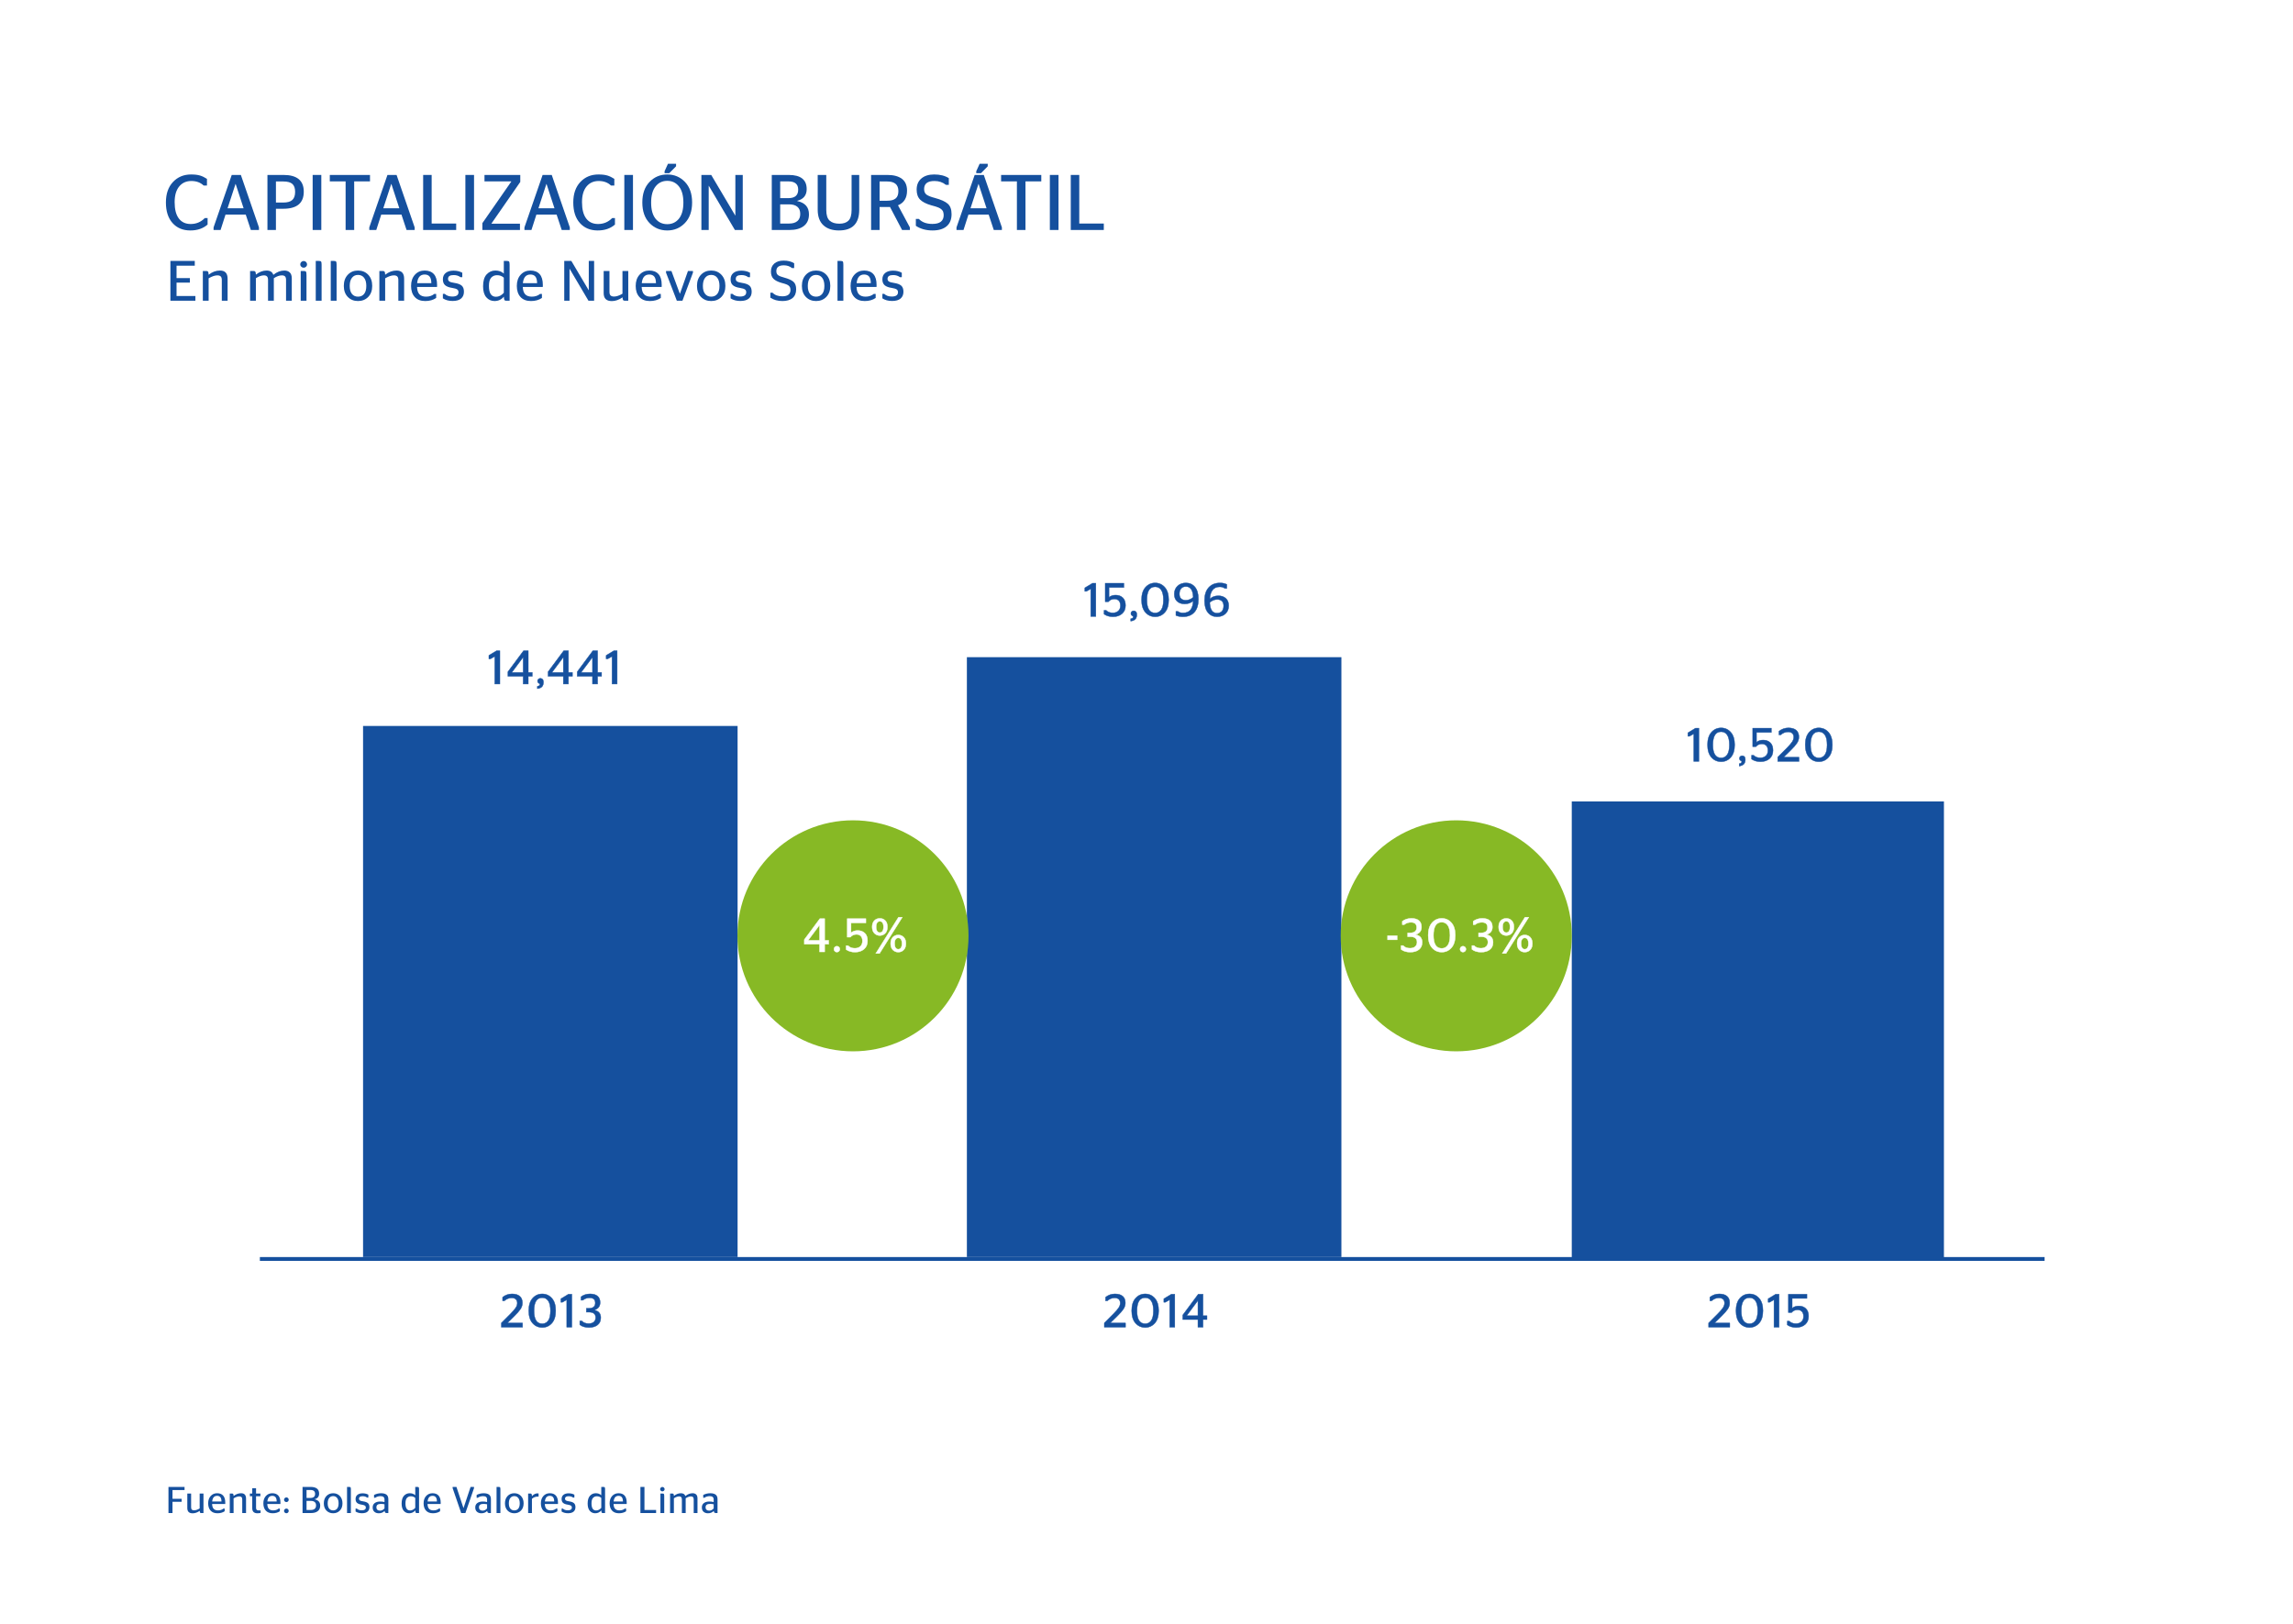
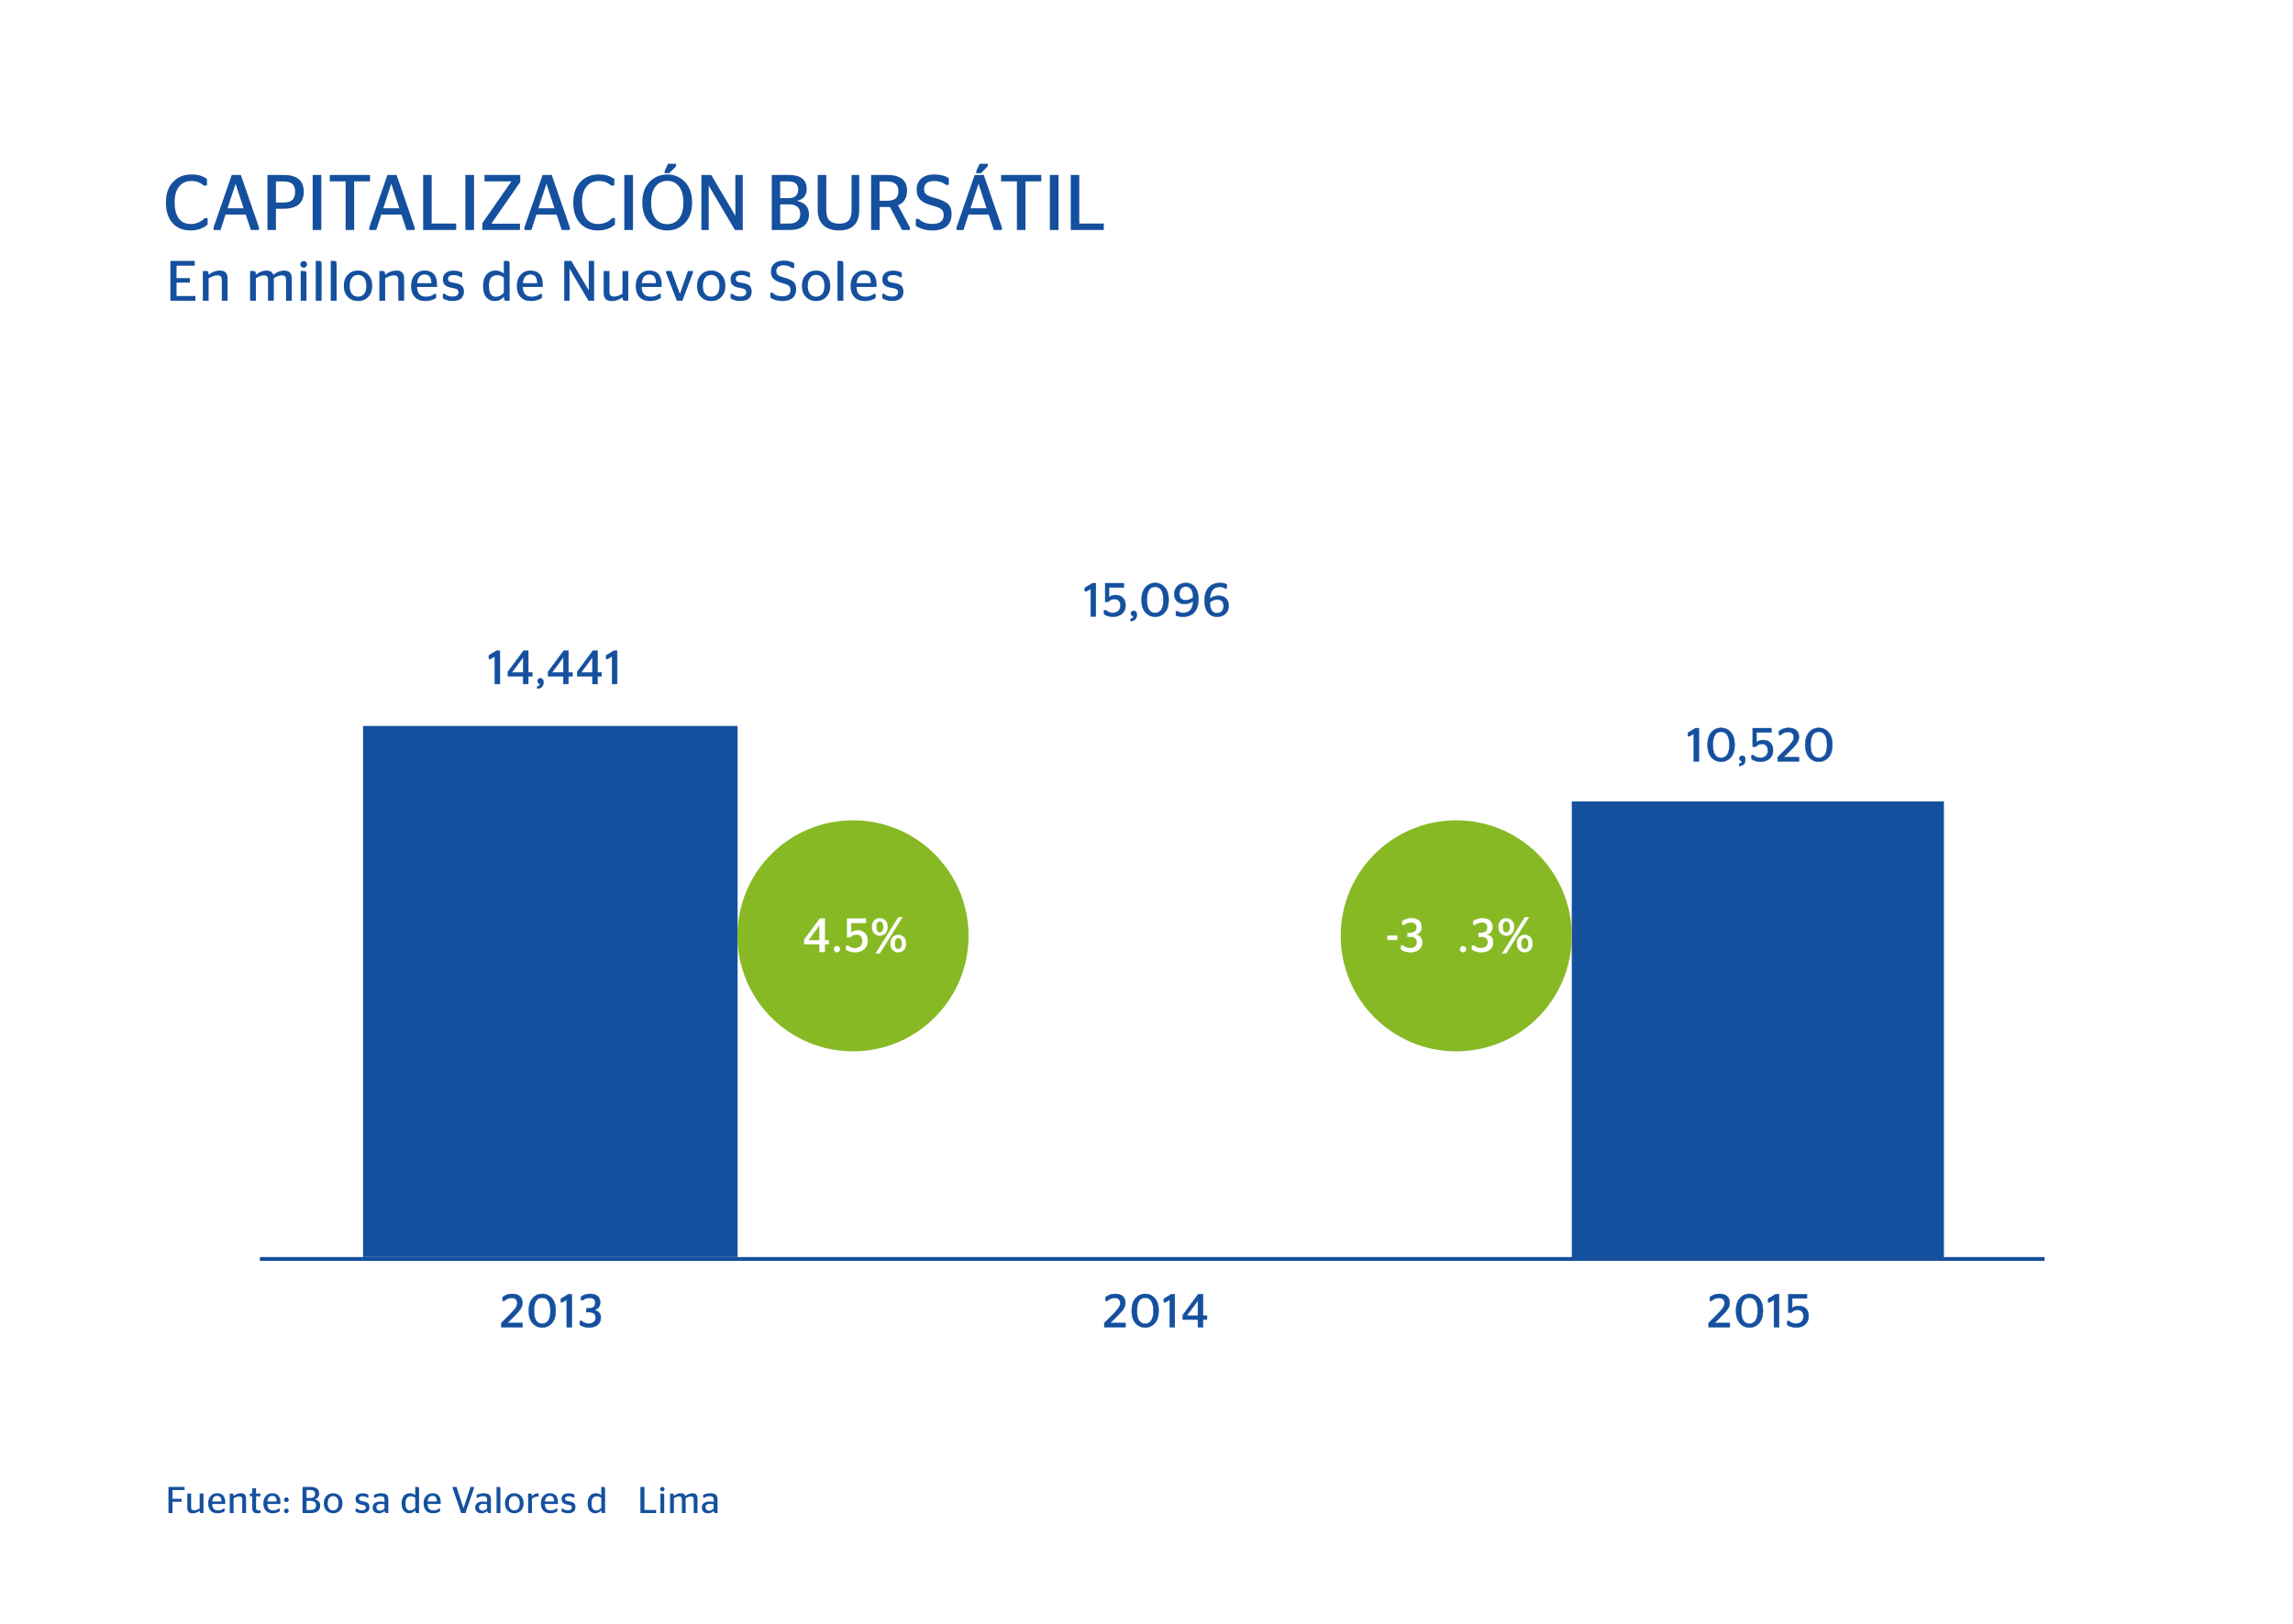
<svg xmlns="http://www.w3.org/2000/svg" version="1.1" x="0px" y="0px" width="600px" height="425px" viewBox="0 0 600 425" enable-background="new 0 0 600 425" xml:space="preserve">
  <g id="guias">
</g>
  <g id="fondo_blanco">
    <rect fill="#FFFFFF" width="600" height="425" />
  </g>
  <g id="grafico">
    <g>
      <path fill="#15509E" stroke="#15509E" stroke-width="0.1" stroke-miterlimit="10" d="M136.735,346.264v1.1h-5.546v-1.111    l2.434-2.434c0.618-0.626,1.06-1.143,1.328-1.551c0.268-0.407,0.402-0.813,0.402-1.217c0-0.428-0.126-0.762-0.377-1    c-0.251-0.239-0.611-0.358-1.081-0.358c-0.716,0-1.354,0.255-1.915,0.766h-0.469v-0.951c0.733-0.576,1.552-0.864,2.458-0.864    c0.881,0,1.557,0.199,2.026,0.599s0.704,0.986,0.704,1.761c0,0.576-0.173,1.12-0.519,1.63c-0.346,0.511-0.886,1.124-1.619,1.841    l-1.828,1.791H136.735z" />
      <path fill="#15509E" stroke="#15509E" stroke-width="0.1" stroke-miterlimit="10" d="M141.886,347.438    c-1.013,0-1.855-0.377-2.526-1.131c-0.671-0.753-1.006-1.842-1.006-3.267c0-1.417,0.337-2.504,1.013-3.262    c0.675-0.757,1.515-1.136,2.52-1.136c1.004,0,1.842,0.379,2.514,1.136c0.671,0.758,1.007,1.845,1.007,3.262    c0,1.425-0.335,2.514-1.007,3.267C143.729,347.061,142.891,347.438,141.886,347.438z M141.886,346.449    c0.675,0,1.202-0.275,1.581-0.828c0.379-0.551,0.568-1.403,0.568-2.557c0-1.161-0.189-2.021-0.568-2.582    c-0.379-0.56-0.906-0.84-1.581-0.84c-1.433,0-2.149,1.141-2.149,3.422C139.737,345.321,140.453,346.449,141.886,346.449z" />
      <path fill="#15509E" stroke="#15509E" stroke-width="0.1" stroke-miterlimit="10" d="M149.631,347.363h-1.334v-7.177l-1.136,0.643    h-0.396v-0.914l1.977-1.198h0.889V347.363z" />
      <path fill="#15509E" stroke="#15509E" stroke-width="0.1" stroke-miterlimit="10" d="M154.103,347.438    c-0.98,0-1.779-0.239-2.396-0.717v-1h0.544c0.412,0.461,1.004,0.691,1.779,0.691c0.568,0,1.015-0.138,1.34-0.414    c0.325-0.275,0.488-0.66,0.488-1.154c0-0.947-0.585-1.421-1.754-1.421h-0.679v-1.001h0.593c1.161,0,1.742-0.465,1.742-1.396    c0-0.897-0.486-1.347-1.458-1.347c-0.7,0-1.297,0.206-1.791,0.618h-0.482v-0.902c0.675-0.502,1.466-0.753,2.372-0.753    c0.84,0,1.489,0.189,1.946,0.568s0.686,0.942,0.686,1.691c0,0.988-0.499,1.64-1.495,1.952v0.05    c1.112,0.222,1.667,0.881,1.667,1.977c0,0.807-0.278,1.435-0.833,1.884C155.813,347.213,155.058,347.438,154.103,347.438z" />
    </g>
    <g>
      <path fill="#15509E" stroke="#15509E" stroke-width="0.1" stroke-miterlimit="10" d="M294.507,346.264v1.1h-5.546v-1.111    l2.434-2.434c0.618-0.626,1.06-1.143,1.328-1.551c0.268-0.407,0.402-0.813,0.402-1.217c0-0.428-0.126-0.762-0.377-1    c-0.251-0.239-0.611-0.358-1.081-0.358c-0.716,0-1.354,0.255-1.915,0.766h-0.469v-0.951c0.733-0.576,1.552-0.864,2.458-0.864    c0.881,0,1.557,0.199,2.026,0.599s0.704,0.986,0.704,1.761c0,0.576-0.173,1.12-0.519,1.63c-0.346,0.511-0.886,1.124-1.619,1.841    l-1.828,1.791H294.507z" />
      <path fill="#15509E" stroke="#15509E" stroke-width="0.1" stroke-miterlimit="10" d="M299.658,347.438    c-1.013,0-1.855-0.377-2.526-1.131c-0.671-0.753-1.006-1.842-1.006-3.267c0-1.417,0.337-2.504,1.013-3.262    c0.675-0.757,1.515-1.136,2.52-1.136c1.004,0,1.842,0.379,2.514,1.136c0.671,0.758,1.007,1.845,1.007,3.262    c0,1.425-0.335,2.514-1.007,3.267C301.5,347.061,300.662,347.438,299.658,347.438z M299.658,346.449    c0.675,0,1.202-0.275,1.581-0.828c0.379-0.551,0.568-1.403,0.568-2.557c0-1.161-0.189-2.021-0.568-2.582    c-0.379-0.56-0.906-0.84-1.581-0.84c-1.433,0-2.149,1.141-2.149,3.422C297.508,345.321,298.225,346.449,299.658,346.449z" />
      <path fill="#15509E" stroke="#15509E" stroke-width="0.1" stroke-miterlimit="10" d="M307.402,347.363h-1.334v-7.177l-1.136,0.643    h-0.396v-0.914l1.977-1.198h0.889V347.363z" />
      <path fill="#15509E" stroke="#15509E" stroke-width="0.1" stroke-miterlimit="10" d="M314.79,347.363h-1.334v-2.001h-3.965v-1.186    l4.052-5.46h1.248v5.645h1.038v1.001h-1.038V347.363z M310.516,344.324v0.037h2.94v-3.94h-0.025L310.516,344.324z" />
    </g>
    <g>
      <path fill="#15509E" stroke="#15509E" stroke-width="0.1" stroke-miterlimit="10" d="M452.632,346.264v1.1h-5.546v-1.111    l2.434-2.434c0.618-0.626,1.06-1.143,1.328-1.551c0.268-0.407,0.402-0.813,0.402-1.217c0-0.428-0.126-0.762-0.377-1    c-0.251-0.239-0.611-0.358-1.081-0.358c-0.716,0-1.354,0.255-1.915,0.766h-0.469v-0.951c0.733-0.576,1.552-0.864,2.458-0.864    c0.881,0,1.557,0.199,2.026,0.599s0.704,0.986,0.704,1.761c0,0.576-0.173,1.12-0.519,1.63c-0.346,0.511-0.886,1.124-1.619,1.841    l-1.828,1.791H452.632z" />
      <path fill="#15509E" stroke="#15509E" stroke-width="0.1" stroke-miterlimit="10" d="M457.783,347.438    c-1.013,0-1.855-0.377-2.526-1.131c-0.671-0.753-1.006-1.842-1.006-3.267c0-1.417,0.337-2.504,1.013-3.262    c0.675-0.757,1.515-1.136,2.52-1.136c1.004,0,1.842,0.379,2.514,1.136c0.671,0.758,1.007,1.845,1.007,3.262    c0,1.425-0.335,2.514-1.007,3.267C459.625,347.061,458.787,347.438,457.783,347.438z M457.783,346.449    c0.675,0,1.202-0.275,1.581-0.828c0.379-0.551,0.568-1.403,0.568-2.557c0-1.161-0.189-2.021-0.568-2.582    c-0.379-0.56-0.906-0.84-1.581-0.84c-1.433,0-2.149,1.141-2.149,3.422C455.633,345.321,456.35,346.449,457.783,346.449z" />
      <path fill="#15509E" stroke="#15509E" stroke-width="0.1" stroke-miterlimit="10" d="M465.527,347.363h-1.334v-7.177l-1.136,0.643    h-0.396v-0.914l1.977-1.198h0.889V347.363z" />
      <path fill="#15509E" stroke="#15509E" stroke-width="0.1" stroke-miterlimit="10" d="M473.248,344.497    c0,0.906-0.301,1.623-0.902,2.149c-0.601,0.527-1.392,0.791-2.372,0.791c-0.898,0-1.668-0.227-2.31-0.68v-1h0.531    c0.412,0.444,0.996,0.667,1.754,0.667c0.593,0,1.068-0.167,1.427-0.501c0.358-0.333,0.538-0.792,0.538-1.377    c0-0.576-0.142-1.009-0.426-1.297s-0.657-0.433-1.118-0.433c-0.65,0-1.178,0.239-1.581,0.717h-0.828v-4.817h4.854v1.111h-3.866    v2.545h0.025c0.436-0.379,1.008-0.568,1.717-0.568c0.75,0,1.363,0.227,1.84,0.68C473.009,342.937,473.248,343.608,473.248,344.497    z" />
    </g>
    <polygon fill="#15509E" points="508.661,209.76 508.661,287.889 508.661,329.865 411.279,329.865 411.279,287.889 411.279,209.76     " />
-     <polygon fill="#15509E" points="351,172 351,253.675 351,329 253,329 253,253.675 253,172  " />
    <polygon fill="#15509E" points="193,190 193,217.932 193,329 95,329 95,217.932 95,190  " />
    <g>
      <path fill="#15509E" stroke="#15509E" stroke-width="0.1" stroke-miterlimit="10" d="M130.804,179.024h-1.342v-7.219l-1.143,0.646    h-0.398v-0.919l1.988-1.206h0.895V179.024z" />
      <path fill="#15509E" stroke="#15509E" stroke-width="0.1" stroke-miterlimit="10" d="M138.234,179.024h-1.342v-2.013h-3.988    v-1.192l4.075-5.492h1.255v5.679h1.044v1.006h-1.044V179.024z M133.935,175.968v0.038h2.957v-3.964h-0.025L133.935,175.968z" />
      <path fill="#15509E" stroke="#15509E" stroke-width="0.1" stroke-miterlimit="10" d="M140.606,179.621    c0.439-0.075,0.659-0.236,0.659-0.485c0-0.065-0.011-0.115-0.031-0.148s-0.068-0.07-0.143-0.112    c-0.075-0.041-0.121-0.065-0.137-0.074c-0.199-0.133-0.298-0.327-0.298-0.584c0-0.19,0.072-0.352,0.217-0.484    s0.321-0.199,0.528-0.199c0.231,0,0.424,0.083,0.578,0.249s0.23,0.405,0.23,0.721c0,0.538-0.131,0.946-0.392,1.224    s-0.665,0.449-1.211,0.516V179.621z" />
      <path fill="#15509E" stroke="#15509E" stroke-width="0.1" stroke-miterlimit="10" d="M148.744,179.024h-1.342v-2.013h-3.988    v-1.192l4.075-5.492h1.255v5.679h1.044v1.006h-1.044V179.024z M144.445,175.968v0.038h2.957v-3.964h-0.025L144.445,175.968z" />
      <path fill="#15509E" stroke="#15509E" stroke-width="0.1" stroke-miterlimit="10" d="M156.372,179.024h-1.342v-2.013h-3.988    v-1.192l4.075-5.492h1.255v5.679h1.044v1.006h-1.044V179.024z M152.073,175.968v0.038h2.957v-3.964h-0.025L152.073,175.968z" />
      <path fill="#15509E" stroke="#15509E" stroke-width="0.1" stroke-miterlimit="10" d="M161.49,179.024h-1.342v-7.219l-1.143,0.646    h-0.398v-0.919l1.988-1.206h0.895V179.024z" />
    </g>
    <g>
      <path fill="#15509E" stroke="#15509E" stroke-width="0.1" stroke-miterlimit="10" d="M286.747,161.344h-1.342v-7.219l-1.143,0.646    h-0.398v-0.919l1.988-1.206h0.895V161.344z" />
      <path fill="#15509E" stroke="#15509E" stroke-width="0.1" stroke-miterlimit="10" d="M294.512,158.461    c0,0.912-0.302,1.632-0.907,2.162c-0.605,0.53-1.4,0.795-2.386,0.795c-0.903,0-1.677-0.228-2.323-0.683v-1.007h0.534    c0.414,0.447,1.002,0.671,1.765,0.671c0.596,0,1.074-0.168,1.435-0.503c0.36-0.336,0.541-0.797,0.541-1.386    c0-0.579-0.143-1.015-0.429-1.304c-0.286-0.29-0.661-0.436-1.124-0.436c-0.655,0-1.185,0.24-1.59,0.721h-0.833v-4.846h4.883v1.118    h-3.889v2.56h0.024c0.439-0.381,1.015-0.571,1.727-0.571c0.754,0,1.371,0.228,1.851,0.684    C294.272,156.892,294.512,157.566,294.512,158.461z" />
      <path fill="#15509E" stroke="#15509E" stroke-width="0.1" stroke-miterlimit="10" d="M295.867,161.94    c0.439-0.075,0.659-0.236,0.659-0.485c0-0.065-0.011-0.115-0.031-0.148s-0.068-0.07-0.143-0.112    c-0.075-0.041-0.121-0.065-0.137-0.074c-0.199-0.133-0.298-0.327-0.298-0.584c0-0.19,0.072-0.352,0.217-0.484    s0.321-0.199,0.528-0.199c0.231,0,0.424,0.083,0.578,0.249s0.23,0.405,0.23,0.721c0,0.538-0.131,0.946-0.392,1.224    s-0.665,0.449-1.211,0.516V161.94z" />
      <path fill="#15509E" stroke="#15509E" stroke-width="0.1" stroke-miterlimit="10" d="M302.265,161.418    c-1.019,0-1.866-0.379-2.541-1.137c-0.675-0.758-1.013-1.853-1.013-3.286c0-1.424,0.34-2.518,1.019-3.279    c0.679-0.763,1.524-1.144,2.534-1.144c1.011,0,1.854,0.381,2.528,1.144c0.675,0.762,1.013,1.855,1.013,3.279    c0,1.434-0.337,2.528-1.013,3.286C304.119,161.039,303.276,161.418,302.265,161.418z M302.265,160.425    c0.679,0,1.209-0.278,1.59-0.833s0.572-1.412,0.572-2.571c0-1.168-0.191-2.033-0.572-2.597s-0.911-0.845-1.59-0.845    c-1.441,0-2.162,1.146-2.162,3.441C300.104,159.29,300.824,160.425,302.265,160.425z" />
      <path fill="#15509E" stroke="#15509E" stroke-width="0.1" stroke-miterlimit="10" d="M309.533,161.418    c-0.721,0-1.333-0.115-1.839-0.348v-1.056h0.534c0.265,0.265,0.716,0.397,1.354,0.397c0.87,0,1.514-0.266,1.932-0.795    c0.418-0.53,0.657-1.317,0.714-2.361c-0.58,0.539-1.329,0.808-2.249,0.808c-0.804,0-1.456-0.224-1.957-0.671    c-0.501-0.447-0.751-1.085-0.751-1.913c0-0.861,0.282-1.562,0.845-2.1c0.563-0.538,1.3-0.808,2.211-0.808    c0.969,0,1.754,0.358,2.354,1.075c0.601,0.716,0.901,1.771,0.901,3.161c0,1.491-0.352,2.633-1.056,3.423    C311.823,161.022,310.825,161.418,309.533,161.418z M310.279,157.095c0.373,0,0.737-0.074,1.093-0.224    c0.356-0.149,0.642-0.34,0.857-0.571c-0.083-1.855-0.716-2.783-1.901-2.783c-0.555,0-0.979,0.172-1.273,0.516    s-0.441,0.813-0.441,1.41c0,0.555,0.149,0.969,0.447,1.242S309.765,157.095,310.279,157.095z" />
      <path fill="#15509E" stroke="#15509E" stroke-width="0.1" stroke-miterlimit="10" d="M318.453,161.418    c-0.969,0-1.756-0.357-2.36-1.074c-0.605-0.717-0.907-1.771-0.907-3.162c0-1.475,0.362-2.611,1.087-3.41    c0.725-0.8,1.708-1.199,2.951-1.199c0.721,0,1.317,0.129,1.789,0.386v1.043h-0.522c-0.323-0.273-0.766-0.41-1.329-0.41    c-0.812,0-1.435,0.275-1.87,0.826c-0.435,0.552-0.677,1.345-0.727,2.38c0.538-0.58,1.292-0.87,2.261-0.87    c0.787,0,1.431,0.226,1.932,0.677c0.501,0.452,0.752,1.096,0.752,1.933c0,0.869-0.282,1.567-0.845,2.093    C320.102,161.155,319.364,161.418,318.453,161.418z M318.515,156.896c-0.373,0-0.735,0.075-1.087,0.224    c-0.352,0.149-0.644,0.34-0.876,0.572c0.066,1.855,0.7,2.782,1.901,2.782c0.555,0,0.981-0.169,1.28-0.509s0.447-0.804,0.447-1.392    c0-0.555-0.149-0.974-0.447-1.255S319.029,156.896,318.515,156.896z" />
    </g>
    <g>
      <path fill="#15509E" stroke="#15509E" stroke-width="0.1" stroke-miterlimit="10" d="M444.544,199.278h-1.342v-7.219l-1.143,0.646    h-0.398v-0.919l1.988-1.206h0.895V199.278z" />
      <path fill="#15509E" stroke="#15509E" stroke-width="0.1" stroke-miterlimit="10" d="M450.359,199.353    c-1.019,0-1.866-0.379-2.541-1.137c-0.675-0.758-1.013-1.853-1.013-3.286c0-1.424,0.34-2.518,1.019-3.279    c0.679-0.763,1.524-1.144,2.534-1.144c1.011,0,1.854,0.381,2.528,1.144c0.675,0.762,1.013,1.855,1.013,3.279    c0,1.434-0.337,2.528-1.013,3.286C452.212,198.974,451.37,199.353,450.359,199.353z M450.359,198.359    c0.679,0,1.209-0.278,1.59-0.833s0.572-1.412,0.572-2.571c0-1.168-0.191-2.033-0.572-2.597s-0.911-0.845-1.59-0.845    c-1.441,0-2.162,1.146-2.162,3.441C448.197,197.225,448.918,198.359,450.359,198.359z" />
      <path fill="#15509E" stroke="#15509E" stroke-width="0.1" stroke-miterlimit="10" d="M455.092,199.875    c0.439-0.075,0.659-0.236,0.659-0.485c0-0.065-0.011-0.115-0.031-0.148s-0.068-0.07-0.143-0.112    c-0.075-0.041-0.121-0.065-0.137-0.074c-0.199-0.133-0.298-0.327-0.298-0.584c0-0.19,0.072-0.352,0.217-0.484    s0.321-0.199,0.528-0.199c0.231,0,0.424,0.083,0.578,0.249s0.23,0.405,0.23,0.721c0,0.538-0.131,0.946-0.392,1.224    s-0.665,0.449-1.211,0.516V199.875z" />
      <path fill="#15509E" stroke="#15509E" stroke-width="0.1" stroke-miterlimit="10" d="M463.938,196.396    c0,0.912-0.302,1.632-0.907,2.162c-0.605,0.53-1.4,0.795-2.386,0.795c-0.903,0-1.677-0.228-2.323-0.683v-1.007h0.534    c0.414,0.447,1.002,0.671,1.765,0.671c0.596,0,1.074-0.168,1.435-0.503c0.36-0.336,0.541-0.797,0.541-1.386    c0-0.579-0.143-1.015-0.429-1.304c-0.286-0.29-0.661-0.436-1.124-0.436c-0.655,0-1.185,0.24-1.59,0.721h-0.833v-4.846h4.883v1.118    h-3.889v2.56h0.024c0.439-0.381,1.015-0.571,1.727-0.571c0.754,0,1.371,0.228,1.851,0.684    C463.698,194.826,463.938,195.501,463.938,196.396z" />
      <path fill="#15509E" stroke="#15509E" stroke-width="0.1" stroke-miterlimit="10" d="M470.747,198.173v1.105h-5.579v-1.118    l2.448-2.447c0.621-0.63,1.066-1.149,1.335-1.56c0.269-0.41,0.404-0.817,0.404-1.224c0-0.431-0.126-0.766-0.379-1.007    c-0.253-0.239-0.615-0.359-1.087-0.359c-0.72,0-1.362,0.257-1.926,0.77h-0.472v-0.956c0.737-0.58,1.561-0.87,2.472-0.87    c0.886,0,1.565,0.201,2.038,0.603c0.472,0.402,0.708,0.992,0.708,1.771c0,0.58-0.174,1.127-0.521,1.64    c-0.348,0.514-0.891,1.131-1.628,1.852l-1.838,1.802H470.747z" />
      <path fill="#15509E" stroke="#15509E" stroke-width="0.1" stroke-miterlimit="10" d="M475.927,199.353    c-1.019,0-1.866-0.379-2.541-1.137c-0.675-0.758-1.013-1.853-1.013-3.286c0-1.424,0.34-2.518,1.019-3.279    c0.679-0.763,1.524-1.144,2.534-1.144c1.011,0,1.854,0.381,2.528,1.144c0.675,0.762,1.013,1.855,1.013,3.279    c0,1.434-0.337,2.528-1.013,3.286C477.781,198.974,476.938,199.353,475.927,199.353z M475.927,198.359    c0.679,0,1.209-0.278,1.59-0.833s0.572-1.412,0.572-2.571c0-1.168-0.191-2.033-0.572-2.597s-0.911-0.845-1.59-0.845    c-1.441,0-2.162,1.146-2.162,3.441C473.766,197.225,474.486,198.359,475.927,198.359z" />
    </g>
    <line fill="none" stroke="#15509E" stroke-miterlimit="10" x1="535" y1="329.5" x2="68" y2="329.5" />
    <circle fill="#87B925" cx="223.2" cy="244.928" r="30.233" />
    <circle fill="#87B925" cx="381.047" cy="244.928" r="30.232" />
    <g>
      <path fill="#FFFFFF" stroke="#FFFFFF" stroke-width="0.1" stroke-miterlimit="10" d="M363.082,245.972v-1.081h2.51v1.081H363.082z    " />
      <path fill="#FFFFFF" stroke="#FFFFFF" stroke-width="0.1" stroke-miterlimit="10" d="M369.02,249.201    c-0.986,0-1.789-0.24-2.41-0.721v-1.006h0.547c0.414,0.464,1.01,0.695,1.789,0.695c0.571,0,1.021-0.139,1.348-0.416    s0.491-0.664,0.491-1.161c0-0.953-0.588-1.429-1.764-1.429h-0.683v-1.007h0.596c1.168,0,1.752-0.468,1.752-1.403    c0-0.903-0.489-1.354-1.466-1.354c-0.704,0-1.304,0.207-1.801,0.621h-0.484v-0.907c0.679-0.505,1.474-0.758,2.385-0.758    c0.845,0,1.497,0.19,1.957,0.571c0.46,0.382,0.69,0.949,0.69,1.702c0,0.994-0.501,1.648-1.503,1.963v0.05    c1.118,0.224,1.677,0.887,1.677,1.988c0,0.812-0.28,1.443-0.839,1.895S369.981,249.201,369.02,249.201z" />
-       <path fill="#FFFFFF" stroke="#FFFFFF" stroke-width="0.1" stroke-miterlimit="10" d="M377.257,249.201    c-1.019,0-1.866-0.379-2.541-1.137c-0.675-0.758-1.013-1.853-1.013-3.286c0-1.424,0.34-2.518,1.019-3.279    c0.679-0.763,1.524-1.144,2.534-1.144c1.011,0,1.854,0.381,2.528,1.144c0.675,0.762,1.013,1.855,1.013,3.279    c0,1.434-0.337,2.528-1.013,3.286C379.11,248.822,378.268,249.201,377.257,249.201z M377.257,248.208    c0.679,0,1.209-0.278,1.59-0.833s0.572-1.412,0.572-2.571c0-1.168-0.191-2.033-0.572-2.597s-0.911-0.845-1.59-0.845    c-1.441,0-2.162,1.146-2.162,3.441C375.095,247.073,375.816,248.208,377.257,248.208z" />
      <path fill="#FFFFFF" stroke="#FFFFFF" stroke-width="0.1" stroke-miterlimit="10" d="M383.364,248.966    c-0.153,0.148-0.338,0.224-0.553,0.224c-0.216,0-0.398-0.075-0.547-0.224c-0.149-0.149-0.224-0.332-0.224-0.547    c0-0.216,0.075-0.399,0.224-0.553s0.331-0.23,0.547-0.23c0.215,0,0.399,0.077,0.553,0.23s0.23,0.337,0.23,0.553    C383.594,248.634,383.517,248.816,383.364,248.966z" />
      <path fill="#FFFFFF" stroke="#FFFFFF" stroke-width="0.1" stroke-miterlimit="10" d="M387.568,249.201    c-0.986,0-1.789-0.24-2.41-0.721v-1.006h0.547c0.414,0.464,1.01,0.695,1.789,0.695c0.571,0,1.021-0.139,1.348-0.416    s0.491-0.664,0.491-1.161c0-0.953-0.588-1.429-1.764-1.429h-0.683v-1.007h0.596c1.168,0,1.752-0.468,1.752-1.403    c0-0.903-0.489-1.354-1.466-1.354c-0.704,0-1.304,0.207-1.801,0.621h-0.484v-0.907c0.679-0.505,1.474-0.758,2.385-0.758    c0.845,0,1.497,0.19,1.957,0.571c0.46,0.382,0.69,0.949,0.69,1.702c0,0.994-0.501,1.648-1.503,1.963v0.05    c1.118,0.224,1.677,0.887,1.677,1.988c0,0.812-0.28,1.443-0.839,1.895S388.529,249.201,387.568,249.201z" />
      <path fill="#FFFFFF" stroke="#FFFFFF" stroke-width="0.1" stroke-miterlimit="10" d="M394.141,244.854    c-0.555,0-1.027-0.197-1.417-0.591c-0.389-0.393-0.584-0.95-0.584-1.671s0.193-1.273,0.578-1.658    c0.385-0.386,0.859-0.578,1.423-0.578c0.571,0,1.048,0.192,1.429,0.578c0.381,0.385,0.571,0.938,0.571,1.658    s-0.19,1.278-0.571,1.671C395.188,244.656,394.712,244.854,394.141,244.854z M393.084,249.55l5.939-9.479h1.006l-5.951,9.479    H393.084z M394.141,244.083c0.306,0,0.544-0.126,0.714-0.379c0.169-0.253,0.255-0.619,0.255-1.1c0-0.488-0.085-0.857-0.255-1.105    c-0.17-0.249-0.408-0.373-0.714-0.373c-0.298,0-0.532,0.126-0.702,0.379s-0.254,0.619-0.254,1.1s0.087,0.847,0.261,1.1    S393.851,244.083,394.141,244.083z M400.396,248.611c-0.385,0.394-0.859,0.59-1.422,0.59c-0.563,0-1.038-0.196-1.423-0.59    c-0.385-0.394-0.578-0.95-0.578-1.671s0.193-1.273,0.578-1.659c0.385-0.385,0.859-0.577,1.423-0.577    c0.563,0,1.037,0.192,1.422,0.577c0.385,0.386,0.578,0.938,0.578,1.659S400.781,248.218,400.396,248.611z M398.271,248.053    c0.17,0.252,0.404,0.379,0.702,0.379c0.298,0,0.534-0.127,0.708-0.379c0.174-0.253,0.261-0.619,0.261-1.1    c0-0.489-0.087-0.857-0.261-1.106c-0.174-0.248-0.41-0.372-0.708-0.372c-0.298,0-0.532,0.124-0.702,0.372    c-0.17,0.249-0.254,0.617-0.254,1.106C398.017,247.434,398.102,247.8,398.271,248.053z" />
    </g>
    <g>
      <path fill="#FFFFFF" stroke="#FFFFFF" stroke-width="0.1" stroke-miterlimit="10" d="M215.789,249.127h-1.342v-2.013h-3.988    v-1.192l4.075-5.492h1.255v5.679h1.044v1.006h-1.044V249.127z M211.49,246.07v0.038h2.957v-3.964h-0.025L211.49,246.07z" />
      <path fill="#FFFFFF" stroke="#FFFFFF" stroke-width="0.1" stroke-miterlimit="10" d="M219.535,248.966    c-0.153,0.148-0.338,0.224-0.553,0.224c-0.216,0-0.398-0.075-0.547-0.224c-0.149-0.149-0.224-0.332-0.224-0.547    c0-0.216,0.075-0.399,0.224-0.553s0.331-0.23,0.547-0.23c0.215,0,0.399,0.077,0.553,0.23s0.23,0.337,0.23,0.553    C219.765,248.634,219.688,248.816,219.535,248.966z" />
      <path fill="#FFFFFF" stroke="#FFFFFF" stroke-width="0.1" stroke-miterlimit="10" d="M227.007,246.244    c0,0.912-0.302,1.632-0.907,2.162c-0.605,0.53-1.4,0.795-2.386,0.795c-0.903,0-1.677-0.228-2.323-0.683v-1.007h0.534    c0.414,0.447,1.002,0.671,1.765,0.671c0.596,0,1.074-0.168,1.435-0.503c0.36-0.336,0.541-0.797,0.541-1.386    c0-0.579-0.143-1.015-0.429-1.304c-0.286-0.29-0.661-0.436-1.124-0.436c-0.655,0-1.185,0.24-1.59,0.721h-0.833v-4.846h4.883v1.118    h-3.889v2.56h0.024c0.439-0.381,1.015-0.571,1.727-0.571c0.754,0,1.371,0.228,1.851,0.684    C226.767,244.675,227.007,245.35,227.007,246.244z" />
      <path fill="#FFFFFF" stroke="#FFFFFF" stroke-width="0.1" stroke-miterlimit="10" d="M230.213,244.854    c-0.555,0-1.027-0.197-1.417-0.591c-0.389-0.393-0.584-0.95-0.584-1.671s0.193-1.273,0.578-1.658    c0.385-0.386,0.859-0.578,1.423-0.578c0.571,0,1.048,0.192,1.429,0.578c0.381,0.385,0.571,0.938,0.571,1.658    s-0.19,1.278-0.571,1.671C231.261,244.656,230.785,244.854,230.213,244.854z M229.157,249.55l5.939-9.479h1.006l-5.951,9.479    H229.157z M230.213,244.083c0.306,0,0.544-0.126,0.714-0.379c0.169-0.253,0.255-0.619,0.255-1.1c0-0.488-0.085-0.857-0.255-1.105    c-0.17-0.249-0.408-0.373-0.714-0.373c-0.298,0-0.532,0.126-0.702,0.379s-0.254,0.619-0.254,1.1s0.087,0.847,0.261,1.1    S229.923,244.083,230.213,244.083z M236.469,248.611c-0.385,0.394-0.859,0.59-1.422,0.59c-0.563,0-1.038-0.196-1.423-0.59    c-0.385-0.394-0.578-0.95-0.578-1.671s0.193-1.273,0.578-1.659c0.385-0.385,0.859-0.577,1.423-0.577    c0.563,0,1.037,0.192,1.422,0.577c0.385,0.386,0.578,0.938,0.578,1.659S236.854,248.218,236.469,248.611z M234.344,248.053    c0.17,0.252,0.404,0.379,0.702,0.379c0.298,0,0.534-0.127,0.708-0.379c0.174-0.253,0.261-0.619,0.261-1.1    c0-0.489-0.087-0.857-0.261-1.106c-0.174-0.248-0.41-0.372-0.708-0.372c-0.298,0-0.532,0.124-0.702,0.372    c-0.17,0.249-0.254,0.617-0.254,1.106C234.09,247.434,234.174,247.8,234.344,248.053z" />
    </g>
  </g>
  <g id="texto">
    <g>
      <path fill="#15509E" d="M49.814,60.315c-1.948,0-3.502-0.645-4.661-1.934c-1.159-1.29-1.739-3.087-1.739-5.392    c0-2.264,0.618-4.051,1.852-5.361c1.235-1.31,2.813-1.965,4.733-1.965c0.96,0,1.742,0.093,2.346,0.277    c0.604,0.186,1.207,0.478,1.811,0.875v1.749h-0.864c-0.823-0.796-1.9-1.193-3.231-1.193c-1.331,0-2.391,0.48-3.179,1.44    c-0.789,0.96-1.184,2.325-1.184,4.095c0,1.88,0.363,3.303,1.091,4.271c0.727,0.967,1.763,1.45,3.107,1.45    c1.454,0,2.688-0.521,3.704-1.563h0.72v1.708C53.141,59.802,51.639,60.315,49.814,60.315z" />
      <path fill="#15509E" d="M55.884,60.192v-0.679l4.754-13.727h2.387l4.733,13.727v0.679h-2.12l-1.337-4.033h-5.289l-1.297,4.033    H55.884z M61.625,48.154l-2.079,6.358h4.198l-2.079-6.358H61.625z" />
      <path fill="#15509E" d="M69.98,60.192V45.787h4.198c3.54,0,5.309,1.461,5.309,4.384c0,2.977-1.784,4.465-5.351,4.465h-1.934v5.557    H69.98z M72.203,47.495v5.516h1.934c1.07,0,1.852-0.223,2.346-0.669c0.494-0.445,0.741-1.155,0.741-2.13    c0-0.96-0.244-1.653-0.73-2.078c-0.487-0.426-1.272-0.639-2.356-0.639H72.203z" />
      <path fill="#15509E" d="M84.076,60.192h-2.264V45.787h2.264V60.192z" />
      <path fill="#15509E" d="M92.678,60.192h-2.243V47.475h-4.136v-1.688h10.516v1.688h-4.136V60.192z" />
      <path fill="#15509E" d="M96.629,60.192v-0.679l4.754-13.727h2.387l4.733,13.727v0.679h-2.12l-1.337-4.033h-5.289l-1.297,4.033    H96.629z M102.371,48.154l-2.079,6.358h4.198l-2.079-6.358H102.371z" />
      <path fill="#15509E" d="M119.368,60.192h-8.643V45.787h2.223v12.718h6.42V60.192z" />
      <path fill="#15509E" d="M124.039,60.192h-2.264V45.787h2.264V60.192z" />
      <path fill="#15509E" d="M126.22,60.192v-1.79l7.552-10.866v-0.062h-6.997v-1.688h9.363v1.832l-7.532,10.865v0.062h7.449v1.646    H126.22z" />
      <path fill="#15509E" d="M137.229,60.192v-0.679l4.754-13.727h2.387l4.733,13.727v0.679h-2.12l-1.337-4.033h-5.289l-1.297,4.033    H137.229z M142.971,48.154l-2.079,6.358h4.198l-2.079-6.358H142.971z" />
      <path fill="#15509E" d="M156.408,60.315c-1.948,0-3.502-0.645-4.661-1.934c-1.159-1.29-1.739-3.087-1.739-5.392    c0-2.264,0.618-4.051,1.852-5.361c1.235-1.31,2.813-1.965,4.733-1.965c0.96,0,1.742,0.093,2.346,0.277    c0.604,0.186,1.207,0.478,1.811,0.875v1.749h-0.864c-0.823-0.796-1.9-1.193-3.231-1.193c-1.331,0-2.391,0.48-3.179,1.44    c-0.789,0.96-1.184,2.325-1.184,4.095c0,1.88,0.363,3.303,1.091,4.271c0.727,0.967,1.763,1.45,3.107,1.45    c1.454,0,2.688-0.521,3.704-1.563h0.72v1.708C159.735,59.802,158.233,60.315,156.408,60.315z" />
      <path fill="#15509E" d="M165.627,60.192h-2.264V45.787h2.264V60.192z" />
      <path fill="#15509E" d="M174.599,60.315c-1.852,0-3.403-0.647-4.651-1.944c-1.249-1.296-1.873-3.09-1.873-5.381    c0-2.277,0.627-4.067,1.883-5.371s2.802-1.955,4.641-1.955c1.838,0,3.381,0.651,4.63,1.955s1.873,3.094,1.873,5.371    s-0.625,4.067-1.873,5.371C177.98,59.664,176.437,60.315,174.599,60.315z M174.599,58.67c1.262,0,2.281-0.48,3.056-1.44    c0.775-0.961,1.163-2.36,1.163-4.198c0-1.853-0.388-3.265-1.163-4.239c-0.775-0.974-1.794-1.461-3.056-1.461    c-1.263,0-2.281,0.487-3.056,1.461c-0.775,0.975-1.163,2.387-1.163,4.239c0,1.852,0.384,3.255,1.152,4.208    C172.301,58.193,173.323,58.67,174.599,58.67z M173.899,45.335V44.82l0.885-1.955h2.12v0.658l-1.791,1.812H173.899z" />
      <path fill="#15509E" d="M183.53,60.192V45.787h2.572l6.276,10.599h0.042V45.787h1.934v14.405h-2.058l-6.812-11.545h-0.041v11.545    H183.53z" />
      <path fill="#15509E" d="M201.947,60.192V45.787h4.424c3.142,0,4.712,1.235,4.712,3.704c0,1.619-0.823,2.642-2.469,3.066v0.062    c2.044,0.439,3.066,1.599,3.066,3.479c0,1.33-0.446,2.346-1.338,3.045c-0.892,0.7-2.14,1.05-3.745,1.05H201.947z M204.149,51.858    h2.14c1.715,0,2.572-0.741,2.572-2.223c0-1.44-0.851-2.161-2.552-2.161h-2.161V51.858z M204.149,58.505h2.387    c0.906,0,1.608-0.213,2.109-0.638s0.751-1.05,0.751-1.873c0-0.837-0.254-1.464-0.762-1.883c-0.508-0.418-1.234-0.628-2.181-0.628    h-2.305V58.505z" />
      <path fill="#15509E" d="M219.645,58.546c1.042,0,1.834-0.268,2.376-0.803s0.813-1.468,0.813-2.798v-9.158h1.996v9.096    c0,3.622-1.77,5.433-5.309,5.433c-1.743,0-3.104-0.459-4.085-1.378c-0.981-0.919-1.471-2.271-1.471-4.055v-9.096h2.243v9.158    c0,1.344,0.295,2.28,0.885,2.809C217.683,58.282,218.534,58.546,219.645,58.546z" />
      <path fill="#15509E" d="M236.045,60.192l-3.169-6.029c-0.137,0.014-0.364,0.021-0.679,0.021h-2.037v6.009h-2.223V45.787h4.26    c1.646,0,2.915,0.34,3.807,1.019c0.892,0.68,1.338,1.705,1.338,3.077c0,1.921-0.789,3.203-2.367,3.848l3.107,5.783v0.679H236.045z     M230.16,47.495v5.042h1.976c1.001,0,1.742-0.198,2.223-0.597c0.48-0.397,0.72-1.043,0.72-1.935c0-1.674-0.981-2.511-2.943-2.511    H230.16z" />
      <path fill="#15509E" d="M244.029,60.315c-1.715,0-3.176-0.404-4.383-1.214v-1.811h0.782c0.823,0.878,2.003,1.316,3.54,1.316    c1.976,0,2.963-0.774,2.963-2.325c0-0.178-0.018-0.343-0.052-0.494c-0.034-0.15-0.069-0.284-0.103-0.4    c-0.034-0.117-0.106-0.233-0.216-0.351c-0.11-0.116-0.195-0.209-0.257-0.277c-0.062-0.068-0.175-0.147-0.339-0.236    c-0.165-0.09-0.285-0.151-0.36-0.186c-0.076-0.034-0.223-0.089-0.442-0.165c-0.22-0.075-0.371-0.126-0.453-0.154    c-0.083-0.027-0.257-0.075-0.525-0.144s-0.442-0.116-0.525-0.145c-1.331-0.384-2.298-0.881-2.901-1.492    c-0.604-0.609-0.905-1.478-0.905-2.603c0-1.248,0.412-2.223,1.234-2.922c0.823-0.7,1.941-1.05,3.354-1.05    c1.55,0,2.826,0.322,3.828,0.967v1.749h-0.761c-0.837-0.672-1.832-1.008-2.984-1.008c-1.811,0-2.717,0.699-2.717,2.099    c0,0.687,0.22,1.184,0.659,1.492s1.166,0.594,2.181,0.854c1.578,0.425,2.696,0.929,3.354,1.512    c0.659,0.584,0.988,1.492,0.988,2.727c0,1.387-0.432,2.442-1.296,3.17C246.828,59.952,245.607,60.315,244.029,60.315z" />
      <path fill="#15509E" d="M250.285,60.192v-0.679l4.754-13.727h2.387l4.733,13.727v0.679h-2.12l-1.337-4.033h-5.289l-1.297,4.033    H250.285z M256.027,48.154l-2.079,6.358h4.198l-2.079-6.358H256.027z M255.451,45.335V44.82l0.885-1.955h2.12v0.658l-1.77,1.812    H255.451z" />
      <path fill="#15509E" d="M268.333,60.192h-2.243V47.475h-4.136v-1.688h10.516v1.688h-4.136V60.192z" />
      <path fill="#15509E" d="M276.975,60.192h-2.264V45.787h2.264V60.192z" />
      <path fill="#15509E" d="M288.828,60.192h-8.643V45.787h2.223v12.718h6.42V60.192z" />
    </g>
    <g>
      <path fill="#15509E" d="M44.59,78.698V68.295h6.376v1.248h-4.771v3.24h3.493v1.188h-3.493v3.508h4.934v1.219H44.59z" />
      <path fill="#15509E" d="M54.027,70.925c0.198,0,0.339,0.065,0.424,0.193c0.084,0.129,0.131,0.392,0.141,0.788    c0.931-0.733,1.922-1.1,2.973-1.1c1.328,0,1.991,0.713,1.991,2.14v5.752h-1.516v-5.395c0-0.456-0.097-0.775-0.29-0.959    s-0.488-0.275-0.884-0.275c-0.634,0-1.392,0.258-2.274,0.773v5.855h-1.516v-7.773H54.027z" />
      <path fill="#15509E" d="M66.393,70.925c0.198,0,0.339,0.065,0.424,0.193c0.084,0.129,0.131,0.382,0.141,0.758    c0.901-0.713,1.828-1.069,2.779-1.069s1.545,0.376,1.783,1.129c0.912-0.753,1.878-1.129,2.898-1.129    c0.575,0,1.041,0.163,1.397,0.49c0.357,0.327,0.535,0.853,0.535,1.575v5.826H74.85v-5.425c0-0.436-0.089-0.745-0.268-0.929    c-0.179-0.184-0.456-0.275-0.833-0.275c-0.624,0-1.323,0.248-2.096,0.743v5.886h-1.516v-5.425c0-0.436-0.089-0.745-0.268-0.929    s-0.451-0.275-0.817-0.275c-0.615,0-1.313,0.248-2.096,0.743v5.886h-1.516v-7.773H66.393z" />
      <path fill="#15509E" d="M80.081,69.811c-0.178,0.169-0.386,0.253-0.624,0.253s-0.446-0.084-0.625-0.253    c-0.178-0.168-0.268-0.371-0.268-0.609c0-0.247,0.089-0.458,0.268-0.632c0.178-0.173,0.387-0.26,0.625-0.26    s0.446,0.087,0.624,0.26c0.178,0.174,0.268,0.385,0.268,0.632C80.349,69.439,80.259,69.643,80.081,69.811z M80.2,78.698h-1.516    v-7.773h0.847c0.297,0,0.483,0.07,0.557,0.209s0.111,0.455,0.111,0.951V78.698z" />
      <path fill="#15509E" d="M84.153,78.698h-1.531V68.295h0.847c0.297,0,0.485,0.06,0.564,0.178c0.08,0.119,0.119,0.396,0.119,0.833    V78.698z" />
      <path fill="#15509E" d="M88.077,78.698h-1.531V68.295h0.847c0.297,0,0.485,0.06,0.564,0.178c0.08,0.119,0.119,0.396,0.119,0.833    V78.698z" />
      <path fill="#15509E" d="M96.348,77.718c-0.699,0.713-1.588,1.069-2.668,1.069s-1.969-0.356-2.667-1.069    c-0.699-0.714-1.048-1.675-1.048-2.884c0-1.219,0.349-2.194,1.048-2.928c0.698-0.733,1.587-1.1,2.667-1.1s1.969,0.366,2.668,1.1    s1.048,1.709,1.048,2.928C97.396,76.043,97.047,77.004,96.348,77.718z M92.09,76.922c0.386,0.481,0.916,0.721,1.59,0.721    s1.204-0.237,1.59-0.713c0.387-0.476,0.58-1.174,0.58-2.096s-0.193-1.632-0.58-2.133c-0.386-0.5-0.917-0.75-1.59-0.75    c-0.664,0-1.191,0.25-1.583,0.75c-0.392,0.501-0.587,1.211-0.587,2.133C91.51,75.746,91.704,76.441,92.09,76.922z" />
      <path fill="#15509E" d="M100.22,70.925c0.198,0,0.339,0.065,0.424,0.193c0.084,0.129,0.131,0.392,0.141,0.788    c0.931-0.733,1.922-1.1,2.973-1.1c1.328,0,1.991,0.713,1.991,2.14v5.752h-1.516v-5.395c0-0.456-0.097-0.775-0.29-0.959    s-0.488-0.275-0.884-0.275c-0.634,0-1.392,0.258-2.274,0.773v5.855h-1.516v-7.773H100.22z" />
      <path fill="#15509E" d="M114.354,75.102h-5.231c0.04,0.892,0.255,1.538,0.646,1.939c0.391,0.401,0.963,0.602,1.717,0.602    c0.852,0,1.57-0.237,2.155-0.713h0.49v1.055c-0.783,0.535-1.739,0.803-2.868,0.803c-1.179,0-2.091-0.352-2.735-1.055    c-0.644-0.704-0.966-1.67-0.966-2.898c0-1.219,0.334-2.194,1.003-2.928c0.669-0.733,1.519-1.1,2.549-1.1    c1.05,0,1.855,0.312,2.415,0.937c0.56,0.624,0.839,1.565,0.839,2.823c0,0.079-0.002,0.186-0.007,0.319    S114.354,75.092,114.354,75.102z M111.114,71.847c-1.16,0-1.813,0.753-1.962,2.259h3.715c-0.01-0.802-0.164-1.379-0.46-1.731    C112.11,72.022,111.679,71.847,111.114,71.847z" />
      <path fill="#15509E" d="M118.426,78.772c-1.001,0-1.848-0.228-2.542-0.684v-1.174h0.49c0.485,0.466,1.145,0.698,1.977,0.698    c1.08,0,1.62-0.376,1.62-1.13c0-0.326-0.117-0.572-0.349-0.735c-0.233-0.163-0.662-0.295-1.286-0.394    c-0.823-0.119-1.437-0.35-1.843-0.691c-0.407-0.342-0.609-0.859-0.609-1.553c0-0.724,0.25-1.283,0.75-1.68    c0.5-0.396,1.182-0.595,2.043-0.595c0.882,0,1.645,0.184,2.289,0.55v1.159h-0.49c-0.456-0.366-1.05-0.55-1.784-0.55    c-0.971,0-1.456,0.332-1.456,0.996c0,0.308,0.121,0.537,0.364,0.691c0.243,0.153,0.671,0.274,1.286,0.363    c0.882,0.129,1.521,0.364,1.917,0.706c0.396,0.342,0.594,0.875,0.594,1.598c0,0.764-0.248,1.358-0.743,1.784    S119.417,78.772,118.426,78.772z" />
      <path fill="#15509E" d="M132.351,78.698c-0.178,0-0.302-0.069-0.372-0.208s-0.114-0.421-0.133-0.848    c-0.634,0.764-1.447,1.145-2.438,1.145c-0.872,0-1.59-0.324-2.155-0.974c-0.564-0.648-0.847-1.612-0.847-2.891    c0-1.406,0.312-2.444,0.937-3.113c0.624-0.669,1.382-1.003,2.274-1.003c0.921,0,1.659,0.268,2.214,0.803v-3.314h0.833    c0.297,0,0.485,0.06,0.564,0.178c0.079,0.119,0.119,0.396,0.119,0.833v9.393H132.351z M129.78,77.673    c0.743,0,1.427-0.347,2.051-1.04v-3.954c-0.466-0.436-1.06-0.653-1.783-0.653c-0.604,0-1.107,0.21-1.509,0.631    c-0.401,0.422-0.602,1.152-0.602,2.192C127.937,76.731,128.551,77.673,129.78,77.673z" />
      <path fill="#15509E" d="M142.026,75.102h-5.231c0.04,0.892,0.255,1.538,0.646,1.939c0.391,0.401,0.963,0.602,1.717,0.602    c0.852,0,1.57-0.237,2.155-0.713h0.49v1.055c-0.783,0.535-1.739,0.803-2.868,0.803c-1.179,0-2.091-0.352-2.735-1.055    c-0.644-0.704-0.966-1.67-0.966-2.898c0-1.219,0.334-2.194,1.003-2.928c0.669-0.733,1.519-1.1,2.549-1.1    c1.05,0,1.855,0.312,2.415,0.937c0.56,0.624,0.839,1.565,0.839,2.823c0,0.079-0.002,0.186-0.007,0.319    S142.026,75.092,142.026,75.102z M138.787,71.847c-1.16,0-1.813,0.753-1.962,2.259h3.715c-0.01-0.802-0.164-1.379-0.46-1.731    C139.782,72.022,139.351,71.847,138.787,71.847z" />
      <path fill="#15509E" d="M147.644,78.698V68.295h1.857l4.533,7.653h0.03v-7.653h1.397v10.403h-1.486l-4.919-8.338h-0.03v8.338    H147.644z" />
      <path fill="#15509E" d="M160.678,77.613c0.634,0,1.368-0.247,2.2-0.743v-5.945h1.516v7.773h-0.951    c-0.188,0-0.322-0.055-0.401-0.163c-0.08-0.109-0.129-0.347-0.148-0.714c-0.921,0.654-1.858,0.981-2.809,0.981    c-1.417,0-2.125-0.694-2.125-2.081v-5.797h1.516v5.455c0,0.466,0.102,0.787,0.305,0.966S160.282,77.613,160.678,77.613z" />
      <path fill="#15509E" d="M173.132,75.102h-5.231c0.04,0.892,0.255,1.538,0.646,1.939c0.391,0.401,0.963,0.602,1.717,0.602    c0.852,0,1.57-0.237,2.155-0.713h0.49v1.055c-0.783,0.535-1.739,0.803-2.868,0.803c-1.179,0-2.091-0.352-2.735-1.055    c-0.644-0.704-0.966-1.67-0.966-2.898c0-1.219,0.334-2.194,1.003-2.928c0.669-0.733,1.519-1.1,2.549-1.1    c1.05,0,1.855,0.312,2.415,0.937c0.56,0.624,0.839,1.565,0.839,2.823c0,0.079-0.002,0.186-0.007,0.319    S173.132,75.092,173.132,75.102z M169.893,71.847c-1.16,0-1.813,0.753-1.962,2.259h3.715c-0.01-0.802-0.164-1.379-0.46-1.731    C170.888,72.022,170.457,71.847,169.893,71.847z" />
      <path fill="#15509E" d="M177.101,78.698l-2.824-7.342v-0.432h1.412l2.2,5.945h0.03l2.096-5.945h1.308v0.432l-2.75,7.342H177.101z" />
      <path fill="#15509E" d="M188.76,77.718c-0.699,0.713-1.588,1.069-2.668,1.069s-1.969-0.356-2.667-1.069    c-0.699-0.714-1.048-1.675-1.048-2.884c0-1.219,0.349-2.194,1.048-2.928c0.698-0.733,1.587-1.1,2.667-1.1s1.969,0.366,2.668,1.1    s1.048,1.709,1.048,2.928C189.808,76.043,189.458,77.004,188.76,77.718z M184.502,76.922c0.386,0.481,0.916,0.721,1.59,0.721    s1.204-0.237,1.59-0.713c0.387-0.476,0.58-1.174,0.58-2.096s-0.193-1.632-0.58-2.133c-0.386-0.5-0.917-0.75-1.59-0.75    c-0.664,0-1.191,0.25-1.583,0.75c-0.392,0.501-0.587,1.211-0.587,2.133C183.922,75.746,184.115,76.441,184.502,76.922z" />
      <path fill="#15509E" d="M193.717,78.772c-1.001,0-1.848-0.228-2.542-0.684v-1.174h0.49c0.485,0.466,1.145,0.698,1.977,0.698    c1.08,0,1.62-0.376,1.62-1.13c0-0.326-0.117-0.572-0.349-0.735c-0.233-0.163-0.662-0.295-1.286-0.394    c-0.823-0.119-1.437-0.35-1.843-0.691c-0.407-0.342-0.609-0.859-0.609-1.553c0-0.724,0.25-1.283,0.75-1.68    c0.5-0.396,1.182-0.595,2.043-0.595c0.882,0,1.645,0.184,2.289,0.55v1.159h-0.49c-0.456-0.366-1.05-0.55-1.784-0.55    c-0.971,0-1.456,0.332-1.456,0.996c0,0.308,0.121,0.537,0.364,0.691c0.243,0.153,0.671,0.274,1.286,0.363    c0.882,0.129,1.521,0.364,1.917,0.706c0.396,0.342,0.594,0.875,0.594,1.598c0,0.764-0.248,1.358-0.743,1.784    S194.707,78.772,193.717,78.772z" />
      <path fill="#15509E" d="M204.744,78.787c-1.239,0-2.294-0.292-3.166-0.877v-1.308h0.564c0.595,0.635,1.447,0.951,2.557,0.951    c1.427,0,2.14-0.56,2.14-1.68c0-0.128-0.013-0.247-0.037-0.356c-0.025-0.108-0.05-0.205-0.075-0.29    c-0.024-0.084-0.077-0.168-0.156-0.252c-0.08-0.084-0.141-0.151-0.186-0.201c-0.044-0.049-0.126-0.106-0.245-0.171    c-0.119-0.064-0.206-0.108-0.26-0.134c-0.054-0.024-0.161-0.064-0.319-0.119c-0.159-0.054-0.268-0.091-0.327-0.111    c-0.059-0.02-0.186-0.054-0.379-0.104c-0.193-0.05-0.319-0.084-0.379-0.104c-0.961-0.277-1.66-0.637-2.096-1.077    s-0.654-1.067-0.654-1.88c0-0.901,0.297-1.605,0.892-2.11c0.595-0.506,1.402-0.759,2.423-0.759c1.12,0,2.041,0.233,2.764,0.699    v1.263h-0.55c-0.604-0.485-1.323-0.728-2.155-0.728c-1.308,0-1.962,0.505-1.962,1.516c0,0.495,0.158,0.854,0.476,1.077    c0.317,0.224,0.842,0.429,1.575,0.617c1.139,0.307,1.947,0.671,2.423,1.092c0.476,0.422,0.713,1.078,0.713,1.97    c0,1.001-0.313,1.764-0.937,2.289S205.883,78.787,204.744,78.787z" />
      <path fill="#15509E" d="M216.21,77.718c-0.699,0.713-1.588,1.069-2.668,1.069s-1.969-0.356-2.667-1.069    c-0.699-0.714-1.048-1.675-1.048-2.884c0-1.219,0.349-2.194,1.048-2.928c0.698-0.733,1.587-1.1,2.667-1.1s1.969,0.366,2.668,1.1    s1.048,1.709,1.048,2.928C217.258,76.043,216.909,77.004,216.21,77.718z M211.952,76.922c0.386,0.481,0.916,0.721,1.59,0.721    s1.204-0.237,1.59-0.713c0.387-0.476,0.58-1.174,0.58-2.096s-0.193-1.632-0.58-2.133c-0.386-0.5-0.917-0.75-1.59-0.75    c-0.664,0-1.191,0.25-1.583,0.75c-0.392,0.501-0.587,1.211-0.587,2.133C211.372,75.746,211.565,76.441,211.952,76.922z" />
      <path fill="#15509E" d="M220.676,78.698h-1.531V68.295h0.847c0.297,0,0.485,0.06,0.564,0.178c0.08,0.119,0.119,0.396,0.119,0.833    V78.698z" />
      <path fill="#15509E" d="M229.356,75.102h-5.231c0.04,0.892,0.255,1.538,0.646,1.939c0.391,0.401,0.963,0.602,1.717,0.602    c0.852,0,1.57-0.237,2.155-0.713h0.49v1.055c-0.783,0.535-1.739,0.803-2.868,0.803c-1.179,0-2.091-0.352-2.735-1.055    c-0.644-0.704-0.966-1.67-0.966-2.898c0-1.219,0.334-2.194,1.003-2.928c0.669-0.733,1.519-1.1,2.549-1.1    c1.05,0,1.855,0.312,2.415,0.937c0.56,0.624,0.839,1.565,0.839,2.823c0,0.079-0.002,0.186-0.007,0.319    S229.356,75.092,229.356,75.102z M226.116,71.847c-1.16,0-1.813,0.753-1.962,2.259h3.715c-0.01-0.802-0.164-1.379-0.46-1.731    C227.112,72.022,226.681,71.847,226.116,71.847z" />
      <path fill="#15509E" d="M233.428,78.772c-1.001,0-1.848-0.228-2.542-0.684v-1.174h0.49c0.485,0.466,1.145,0.698,1.977,0.698    c1.08,0,1.62-0.376,1.62-1.13c0-0.326-0.117-0.572-0.349-0.735c-0.233-0.163-0.662-0.295-1.286-0.394    c-0.823-0.119-1.437-0.35-1.843-0.691c-0.407-0.342-0.609-0.859-0.609-1.553c0-0.724,0.25-1.283,0.75-1.68    c0.5-0.396,1.182-0.595,2.043-0.595c0.882,0,1.645,0.184,2.289,0.55v1.159h-0.49c-0.456-0.366-1.05-0.55-1.784-0.55    c-0.971,0-1.456,0.332-1.456,0.996c0,0.308,0.121,0.537,0.364,0.691c0.243,0.153,0.671,0.274,1.286,0.363    c0.882,0.129,1.521,0.364,1.917,0.706c0.396,0.342,0.594,0.875,0.594,1.598c0,0.764-0.248,1.358-0.743,1.784    S234.418,78.772,233.428,78.772z" />
    </g>
    <g>
      <g>
        <path fill="#15509E" d="M45.137,396h-1.055v-6.836h4.209v0.82h-3.154v2.285h2.393v0.791h-2.393V396z" />
        <path fill="#15509E" d="M50.801,395.287c0.416,0,0.898-0.162,1.445-0.488v-3.906h0.996V396h-0.625     c-0.124,0-0.211-0.036-0.263-0.107c-0.053-0.071-0.085-0.228-0.098-0.469c-0.605,0.43-1.221,0.645-1.846,0.645     c-0.931,0-1.396-0.456-1.396-1.367v-3.809h0.996v3.584c0,0.307,0.066,0.518,0.2,0.635     C50.343,395.229,50.54,395.287,50.801,395.287z" />
        <path fill="#15509E" d="M58.935,393.637h-3.437c0.026,0.586,0.167,1.011,0.424,1.274c0.257,0.264,0.633,0.396,1.128,0.396     c0.56,0,1.032-0.156,1.416-0.469h0.322v0.693c-0.514,0.352-1.143,0.527-1.885,0.527c-0.774,0-1.373-0.231-1.796-0.693     s-0.635-1.097-0.635-1.904c0-0.801,0.22-1.441,0.659-1.924c0.439-0.481,0.998-0.723,1.674-0.723c0.69,0,1.219,0.205,1.587,0.615     c0.368,0.41,0.552,1.029,0.552,1.855c0,0.053-0.002,0.122-0.005,0.21S58.935,393.631,58.935,393.637z M56.806,391.498     c-0.762,0-1.191,0.495-1.289,1.484h2.441c-0.006-0.527-0.107-0.906-0.303-1.137C57.46,391.614,57.177,391.498,56.806,391.498z" />
        <path fill="#15509E" d="M60.751,390.893c0.13,0,0.223,0.043,0.278,0.127c0.055,0.085,0.086,0.258,0.093,0.518     c0.611-0.481,1.263-0.723,1.953-0.723c0.872,0,1.308,0.469,1.308,1.406V396h-0.996v-3.545c0-0.299-0.063-0.509-0.19-0.629     c-0.127-0.121-0.321-0.182-0.581-0.182c-0.417,0-0.915,0.17-1.494,0.508V396h-0.996v-5.107H60.751z" />
        <path fill="#15509E" d="M65.389,391.596v-0.703h0.615v-1.387H67v1.387h1.133v0.703H67v3.027c0,0.261,0.057,0.441,0.171,0.542     c0.114,0.102,0.301,0.151,0.562,0.151h0.459v0.645c-0.247,0.065-0.518,0.098-0.811,0.098c-0.917,0-1.376-0.439-1.376-1.318     v-3.145H65.389z" />
        <path fill="#15509E" d="M73.376,393.637h-3.437c0.026,0.586,0.167,1.011,0.425,1.274c0.257,0.264,0.633,0.396,1.128,0.396     c0.56,0,1.031-0.156,1.416-0.469h0.322v0.693c-0.514,0.352-1.142,0.527-1.884,0.527c-0.775,0-1.374-0.231-1.797-0.693     c-0.423-0.462-0.635-1.097-0.635-1.904c0-0.801,0.22-1.441,0.659-1.924c0.439-0.481,0.998-0.723,1.675-0.723     c0.689,0,1.219,0.205,1.586,0.615s0.552,1.029,0.552,1.855c0,0.053-0.001,0.122-0.005,0.21S73.376,393.631,73.376,393.637z      M71.248,391.498c-0.762,0-1.191,0.495-1.289,1.484H72.4c-0.007-0.527-0.107-0.906-0.303-1.137     C71.902,391.614,71.619,391.498,71.248,391.498z" />
        <path fill="#15509E" d="M75.369,392.953c-0.117,0.117-0.26,0.176-0.43,0.176s-0.314-0.059-0.435-0.176s-0.181-0.26-0.181-0.43     c0-0.169,0.06-0.313,0.181-0.434c0.121-0.121,0.265-0.182,0.435-0.182s0.313,0.061,0.43,0.182     c0.117,0.12,0.175,0.265,0.175,0.434C75.544,392.693,75.485,392.836,75.369,392.953z M75.369,395.873     c-0.117,0.117-0.26,0.176-0.43,0.176s-0.314-0.059-0.435-0.176s-0.181-0.261-0.181-0.43s0.06-0.313,0.181-0.435     c0.121-0.12,0.265-0.181,0.435-0.181s0.313,0.061,0.43,0.181c0.117,0.121,0.175,0.266,0.175,0.435S75.485,395.756,75.369,395.873     z" />
        <path fill="#15509E" d="M79.167,396v-6.836h2.1c1.49,0,2.236,0.586,2.236,1.758c0,0.769-0.391,1.254-1.171,1.455v0.029     c0.97,0.209,1.455,0.759,1.455,1.65c0,0.632-0.211,1.113-0.635,1.445S82.136,396,81.374,396H79.167z M80.212,392.045h1.016     c0.813,0,1.221-0.352,1.221-1.055c0-0.684-0.404-1.025-1.211-1.025h-1.025V392.045z M80.212,395.199h1.133     c0.43,0,0.763-0.101,1.001-0.303c0.237-0.201,0.356-0.498,0.356-0.889c0-0.396-0.121-0.695-0.361-0.893     c-0.241-0.199-0.586-0.299-1.035-0.299h-1.094V395.199z" />
        <path fill="#15509E" d="M88.927,395.355c-0.459,0.469-1.043,0.703-1.753,0.703c-0.71,0-1.294-0.234-1.753-0.703     s-0.688-1.1-0.688-1.895c0-0.801,0.229-1.441,0.688-1.924c0.459-0.481,1.043-0.723,1.753-0.723c0.709,0,1.294,0.241,1.753,0.723     c0.459,0.482,0.688,1.123,0.688,1.924C89.615,394.256,89.386,394.887,88.927,395.355z M86.129,394.833     c0.254,0.316,0.602,0.474,1.045,0.474c0.442,0,0.791-0.156,1.045-0.469s0.381-0.771,0.381-1.377s-0.127-1.072-0.381-1.4     c-0.254-0.329-0.603-0.494-1.045-0.494c-0.437,0-0.783,0.165-1.04,0.494c-0.257,0.328-0.386,0.795-0.386,1.4     C85.748,394.061,85.875,394.518,86.129,394.833z" />
-         <path fill="#15509E" d="M91.812,396h-1.005v-6.836h0.557c0.195,0,0.319,0.039,0.371,0.117c0.053,0.078,0.078,0.262,0.078,0.547     V396z" />
        <path fill="#15509E" d="M94.712,396.049c-0.657,0-1.214-0.149-1.67-0.449v-0.771h0.322c0.319,0.307,0.752,0.459,1.299,0.459     c0.709,0,1.064-0.247,1.064-0.742c0-0.215-0.077-0.376-0.229-0.483c-0.153-0.107-0.435-0.193-0.845-0.259     c-0.54-0.078-0.944-0.229-1.211-0.454c-0.267-0.224-0.4-0.564-0.4-1.021c0-0.475,0.165-0.843,0.493-1.104     c0.329-0.26,0.776-0.391,1.343-0.391c0.579,0,1.081,0.121,1.504,0.361v0.762H96.06c-0.3-0.24-0.69-0.361-1.172-0.361     c-0.638,0-0.957,0.219-0.957,0.654c0,0.202,0.08,0.354,0.239,0.455c0.16,0.1,0.441,0.18,0.845,0.238     c0.579,0.085,0.999,0.239,1.26,0.464c0.26,0.225,0.391,0.575,0.391,1.05c0,0.502-0.163,0.892-0.488,1.172     C95.851,395.909,95.363,396.049,94.712,396.049z" />
        <path fill="#15509E" d="M101.225,396c-0.202,0-0.343-0.037-0.425-0.112s-0.135-0.227-0.161-0.454     c-0.384,0.417-0.892,0.625-1.523,0.625c-0.482,0-0.869-0.134-1.162-0.4s-0.439-0.641-0.439-1.123     c0-0.508,0.181-0.894,0.542-1.157c0.361-0.263,0.841-0.396,1.44-0.396c0.377,0,0.749,0.046,1.113,0.137v-0.674     c0-0.579-0.342-0.869-1.025-0.869c-0.547,0-1.012,0.141-1.396,0.42h-0.313v-0.742c0.586-0.293,1.197-0.439,1.835-0.439     c0.625,0,1.099,0.124,1.421,0.371c0.322,0.248,0.483,0.645,0.483,1.191V396H101.225z M99.438,395.375     c0.436,0,0.827-0.195,1.172-0.586v-1.084c-0.313-0.064-0.628-0.098-0.947-0.098c-0.781,0-1.171,0.29-1.171,0.869     c0,0.307,0.086,0.532,0.258,0.679S99.151,395.375,99.438,395.375z" />
        <path fill="#15509E" d="M108.998,396c-0.117,0-0.199-0.046-0.244-0.137c-0.046-0.091-0.075-0.276-0.088-0.557     c-0.417,0.501-0.951,0.752-1.602,0.752c-0.573,0-1.045-0.213-1.416-0.64s-0.557-1.06-0.557-1.899     c0-0.924,0.205-1.605,0.615-2.045s0.908-0.66,1.494-0.66c0.605,0,1.09,0.176,1.455,0.527v-2.178h0.546     c0.195,0,0.319,0.039,0.371,0.117s0.078,0.262,0.078,0.547V396H108.998z M107.309,395.326c0.488,0,0.938-0.228,1.348-0.684     v-2.598c-0.307-0.286-0.697-0.43-1.172-0.43c-0.397,0-0.728,0.139-0.991,0.416c-0.264,0.276-0.396,0.756-0.396,1.439     C106.098,394.708,106.501,395.326,107.309,395.326z" />
        <path fill="#15509E" d="M115.306,393.637h-3.437c0.026,0.586,0.167,1.011,0.424,1.274c0.257,0.264,0.633,0.396,1.128,0.396     c0.56,0,1.032-0.156,1.416-0.469h0.322v0.693c-0.514,0.352-1.143,0.527-1.885,0.527c-0.774,0-1.373-0.231-1.796-0.693     s-0.635-1.097-0.635-1.904c0-0.801,0.22-1.441,0.659-1.924c0.439-0.481,0.998-0.723,1.674-0.723c0.69,0,1.219,0.205,1.587,0.615     c0.368,0.41,0.552,1.029,0.552,1.855c0,0.053-0.002,0.122-0.005,0.21S115.306,393.631,115.306,393.637z M113.177,391.498     c-0.762,0-1.191,0.495-1.289,1.484h2.441c-0.006-0.527-0.107-0.906-0.303-1.137C113.831,391.614,113.548,391.498,113.177,391.498     z" />
        <path fill="#15509E" d="M120.676,396l-2.236-6.514v-0.322h0.996l1.835,5.527h0.02l1.845-5.527h0.898v0.322L121.78,396H120.676z" />
        <path fill="#15509E" d="M128.068,396c-0.202,0-0.343-0.037-0.425-0.112c-0.081-0.075-0.135-0.227-0.161-0.454     c-0.384,0.417-0.892,0.625-1.523,0.625c-0.481,0-0.869-0.134-1.162-0.4s-0.439-0.641-0.439-1.123     c0-0.508,0.181-0.894,0.542-1.157c0.361-0.263,0.841-0.396,1.44-0.396c0.378,0,0.749,0.046,1.113,0.137v-0.674     c0-0.579-0.342-0.869-1.025-0.869c-0.547,0-1.012,0.141-1.396,0.42h-0.313v-0.742c0.586-0.293,1.198-0.439,1.835-0.439     c0.625,0,1.099,0.124,1.421,0.371c0.322,0.248,0.483,0.645,0.483,1.191V396H128.068z M126.281,395.375     c0.437,0,0.827-0.195,1.172-0.586v-1.084c-0.313-0.064-0.628-0.098-0.947-0.098c-0.781,0-1.171,0.29-1.171,0.869     c0,0.307,0.086,0.532,0.258,0.679C125.766,395.302,125.995,395.375,126.281,395.375z" />
        <path fill="#15509E" d="M130.939,396h-1.006v-6.836h0.557c0.195,0,0.319,0.039,0.371,0.117c0.052,0.078,0.078,0.262,0.078,0.547     V396z" />
        <path fill="#15509E" d="M136.324,395.355c-0.458,0.469-1.043,0.703-1.752,0.703s-1.294-0.234-1.752-0.703     c-0.459-0.469-0.688-1.1-0.688-1.895c0-0.801,0.229-1.441,0.688-1.924c0.458-0.481,1.043-0.723,1.752-0.723     s1.294,0.241,1.752,0.723c0.459,0.482,0.688,1.123,0.688,1.924C137.013,394.256,136.783,394.887,136.324,395.355z      M133.527,394.833c0.254,0.316,0.602,0.474,1.045,0.474s0.791-0.156,1.045-0.469s0.381-0.771,0.381-1.377s-0.127-1.072-0.381-1.4     c-0.254-0.329-0.602-0.494-1.045-0.494c-0.436,0-0.783,0.165-1.04,0.494c-0.257,0.328-0.385,0.795-0.385,1.4     C133.146,394.061,133.273,394.518,133.527,394.833z" />
        <path fill="#15509E" d="M140.704,391.693c-0.573,0-1.077,0.192-1.514,0.576V396h-0.996v-5.107h0.625     c0.13,0,0.223,0.046,0.278,0.137c0.056,0.092,0.086,0.28,0.093,0.566c0.437-0.501,0.924-0.752,1.465-0.752     c0.104,0,0.195,0.014,0.273,0.039v0.82C140.805,391.697,140.73,391.693,140.704,391.693z" />
        <path fill="#15509E" d="M145.997,393.637h-3.438c0.026,0.586,0.168,1.011,0.425,1.274s0.633,0.396,1.128,0.396     c0.56,0,1.032-0.156,1.416-0.469h0.322v0.693c-0.515,0.352-1.143,0.527-1.885,0.527c-0.774,0-1.374-0.231-1.797-0.693     c-0.423-0.462-0.635-1.097-0.635-1.904c0-0.801,0.22-1.441,0.659-1.924c0.439-0.481,0.998-0.723,1.675-0.723     c0.69,0,1.219,0.205,1.587,0.615c0.368,0.41,0.552,1.029,0.552,1.855c0,0.053-0.002,0.122-0.005,0.21     C145.999,393.583,145.997,393.631,145.997,393.637z M143.868,391.498c-0.762,0-1.191,0.495-1.289,1.484h2.441     c-0.007-0.527-0.107-0.906-0.303-1.137C144.522,391.614,144.239,391.498,143.868,391.498z" />
        <path fill="#15509E" d="M148.623,396.049c-0.657,0-1.214-0.149-1.669-0.449v-0.771h0.322c0.319,0.307,0.751,0.459,1.298,0.459     c0.71,0,1.064-0.247,1.064-0.742c0-0.215-0.076-0.376-0.229-0.483c-0.153-0.107-0.435-0.193-0.845-0.259     c-0.54-0.078-0.943-0.229-1.21-0.454c-0.267-0.224-0.4-0.564-0.4-1.021c0-0.475,0.165-0.843,0.493-1.104     c0.329-0.26,0.776-0.391,1.342-0.391c0.58,0,1.081,0.121,1.504,0.361v0.762h-0.322c-0.299-0.24-0.69-0.361-1.172-0.361     c-0.638,0-0.957,0.219-0.957,0.654c0,0.202,0.08,0.354,0.239,0.455c0.16,0.1,0.441,0.18,0.845,0.238     c0.58,0.085,1,0.239,1.26,0.464c0.261,0.225,0.391,0.575,0.391,1.05c0,0.502-0.163,0.892-0.488,1.172     C149.763,395.909,149.274,396.049,148.623,396.049z" />
        <path fill="#15509E" d="M157.675,396c-0.117,0-0.198-0.046-0.244-0.137s-0.075-0.276-0.088-0.557     c-0.417,0.501-0.951,0.752-1.602,0.752c-0.573,0-1.044-0.213-1.416-0.64s-0.557-1.06-0.557-1.899     c0-0.924,0.205-1.605,0.615-2.045s0.908-0.66,1.494-0.66c0.605,0,1.09,0.176,1.455,0.527v-2.178h0.546     c0.195,0,0.319,0.039,0.371,0.117c0.052,0.078,0.078,0.262,0.078,0.547V396H157.675z M155.986,395.326     c0.488,0,0.938-0.228,1.348-0.684v-2.598c-0.306-0.286-0.697-0.43-1.172-0.43c-0.397,0-0.728,0.139-0.991,0.416     c-0.264,0.276-0.395,0.756-0.395,1.439C154.775,394.708,155.179,395.326,155.986,395.326z" />
-         <path fill="#15509E" d="M163.983,393.637h-3.438c0.026,0.586,0.168,1.011,0.425,1.274s0.633,0.396,1.128,0.396     c0.56,0,1.032-0.156,1.416-0.469h0.322v0.693c-0.515,0.352-1.143,0.527-1.885,0.527c-0.774,0-1.374-0.231-1.797-0.693     c-0.423-0.462-0.635-1.097-0.635-1.904c0-0.801,0.22-1.441,0.659-1.924c0.439-0.481,0.998-0.723,1.675-0.723     c0.69,0,1.219,0.205,1.587,0.615c0.368,0.41,0.552,1.029,0.552,1.855c0,0.053-0.002,0.122-0.005,0.21     C163.985,393.583,163.983,393.631,163.983,393.637z M161.854,391.498c-0.762,0-1.191,0.495-1.289,1.484h2.441     c-0.007-0.527-0.107-0.906-0.303-1.137C162.509,391.614,162.226,391.498,161.854,391.498z" />
        <path fill="#15509E" d="M171.678,396h-4.101v-6.836h1.054v6.035h3.047V396z" />
        <path fill="#15509E" d="M173.729,390.16c-0.117,0.111-0.254,0.166-0.41,0.166s-0.293-0.055-0.41-0.166     c-0.117-0.11-0.176-0.244-0.176-0.4c0-0.162,0.059-0.301,0.176-0.414c0.117-0.114,0.254-0.172,0.41-0.172s0.293,0.058,0.41,0.172     c0.117,0.113,0.176,0.252,0.176,0.414C173.904,389.916,173.846,390.05,173.729,390.16z M173.807,396h-0.996v-5.107h0.557     c0.195,0,0.317,0.046,0.366,0.137c0.049,0.092,0.073,0.3,0.073,0.625V396z" />
        <path fill="#15509E" d="M175.964,390.893c0.13,0,0.223,0.043,0.278,0.127c0.056,0.085,0.087,0.251,0.093,0.498     c0.593-0.469,1.201-0.703,1.826-0.703s1.016,0.248,1.172,0.742c0.599-0.494,1.233-0.742,1.904-0.742     c0.377,0,0.684,0.107,0.918,0.322s0.352,0.561,0.352,1.035V396h-0.986v-3.564c0-0.286-0.059-0.489-0.176-0.609     c-0.117-0.121-0.3-0.182-0.547-0.182c-0.41,0-0.869,0.163-1.377,0.488V396h-0.996v-3.564c0-0.286-0.059-0.489-0.176-0.609     c-0.117-0.121-0.296-0.182-0.537-0.182c-0.403,0-0.862,0.163-1.377,0.488V396h-0.996v-5.107H175.964z" />
        <path fill="#15509E" d="M187.36,396c-0.202,0-0.343-0.037-0.425-0.112s-0.135-0.227-0.161-0.454     c-0.384,0.417-0.892,0.625-1.523,0.625c-0.482,0-0.869-0.134-1.162-0.4s-0.439-0.641-0.439-1.123     c0-0.508,0.181-0.894,0.542-1.157c0.361-0.263,0.841-0.396,1.44-0.396c0.377,0,0.749,0.046,1.113,0.137v-0.674     c0-0.579-0.342-0.869-1.025-0.869c-0.547,0-1.012,0.141-1.396,0.42h-0.313v-0.742c0.586-0.293,1.197-0.439,1.835-0.439     c0.625,0,1.099,0.124,1.421,0.371c0.322,0.248,0.483,0.645,0.483,1.191V396H187.36z M185.573,395.375     c0.436,0,0.827-0.195,1.172-0.586v-1.084c-0.313-0.064-0.628-0.098-0.947-0.098c-0.781,0-1.171,0.29-1.171,0.869     c0,0.307,0.086,0.532,0.258,0.679S185.286,395.375,185.573,395.375z" />
      </g>
    </g>
  </g>
  <g id="lineas" display="none">
    <g display="inline">
      <g>
        <g>
          <rect fill="#15509E" width="600" height="1" />
        </g>
      </g>
      <g>
        <g>
          <rect y="424" fill="#15509E" width="600" height="1" />
        </g>
      </g>
    </g>
  </g>
  <g id="marco" display="none">
    <g display="inline">
      <polygon fill="#15509E" points="129,424 1,424 1,1 129,1 129,0 0,0 0,425 129,425   " />
      <polygon fill="#15509E" points="471,0 471,1 599,1 599,424 471,424 471,425 600,425 600,0   " />
    </g>
  </g>
  <g id="info" display="none">
</g>
</svg>